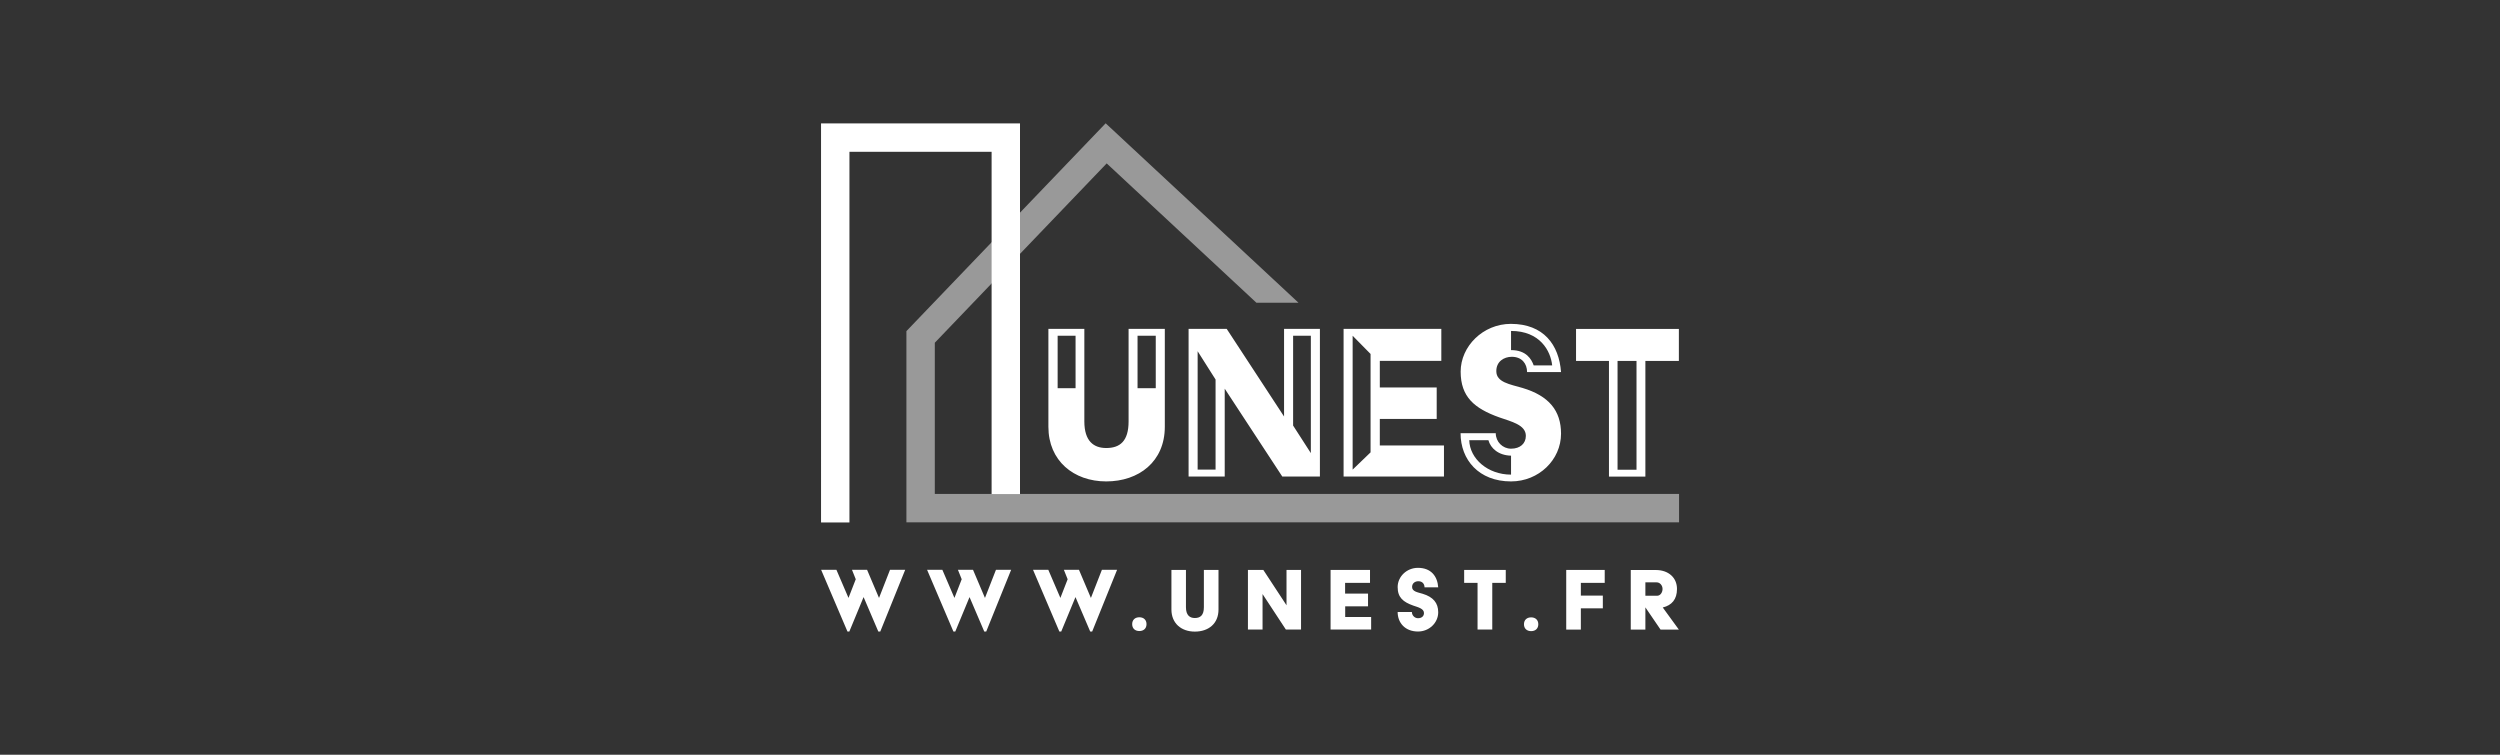
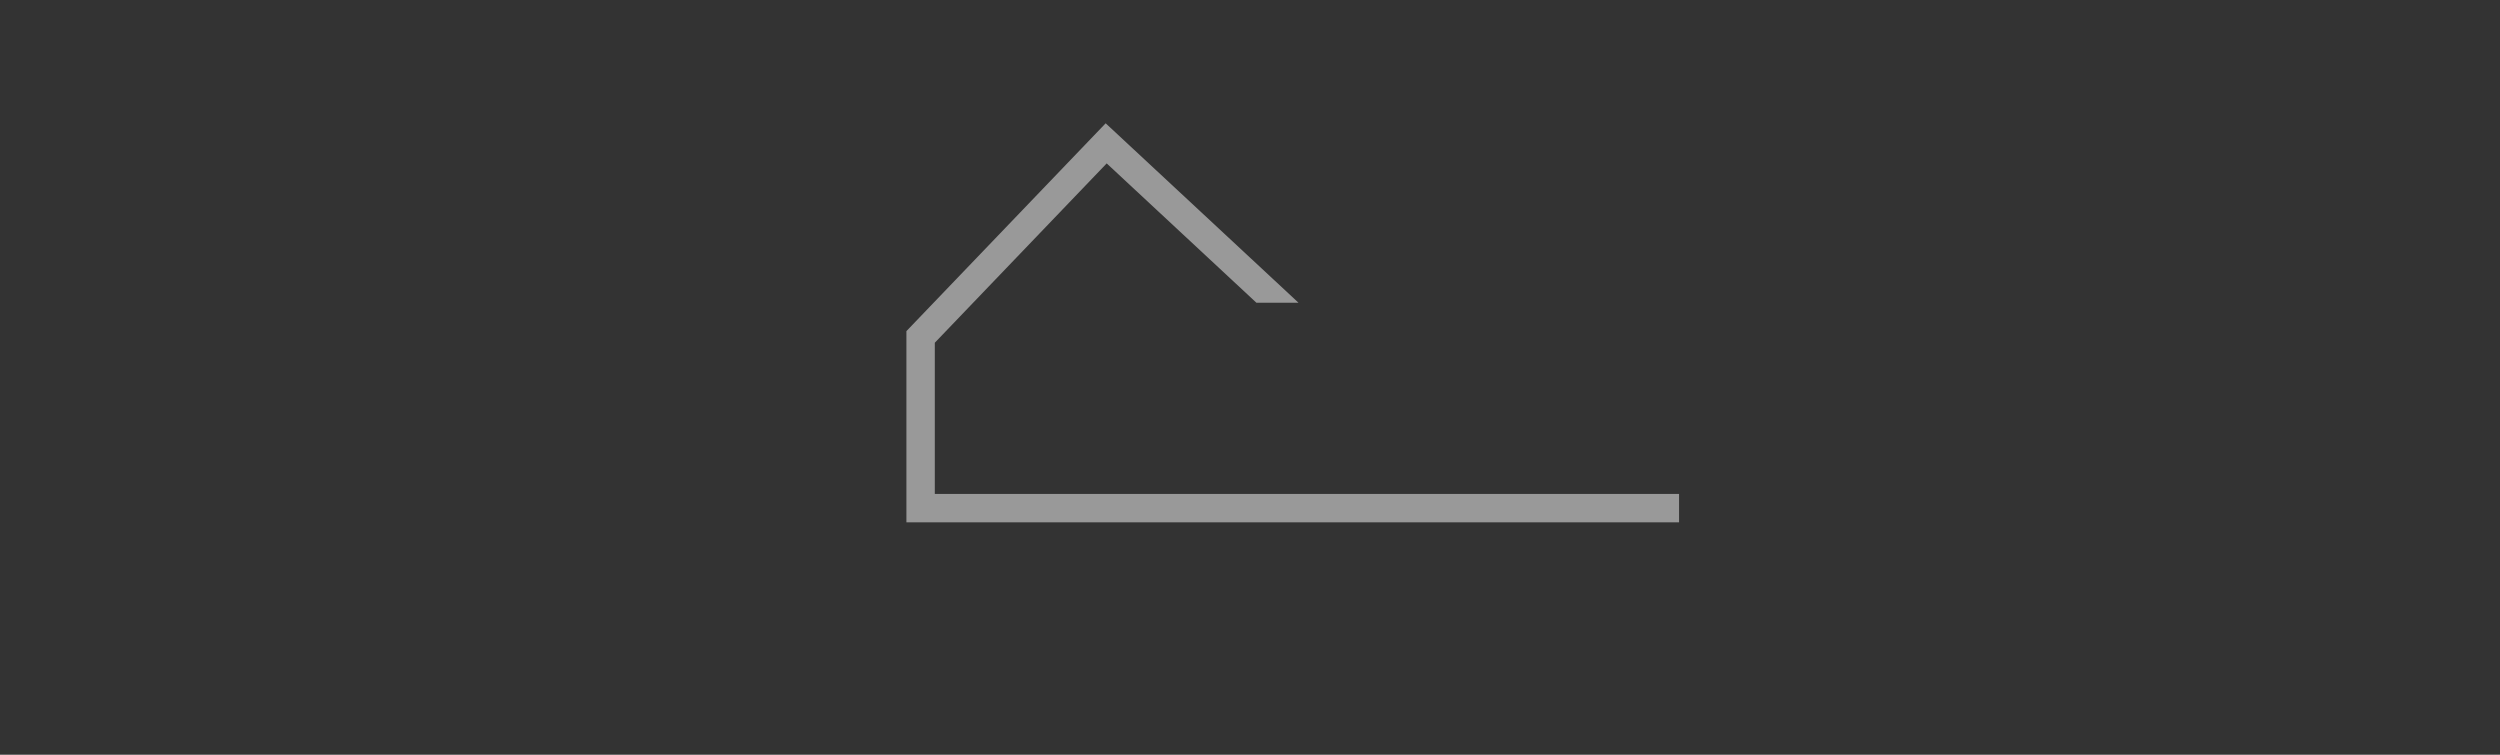
<svg xmlns="http://www.w3.org/2000/svg" id="Calque_1" viewBox="0 0 265 80">
  <rect x="0" y="0" width="265" height="80" fill="#333333" stroke="none" />
  <defs>
    <style>.cls-1,.cls-2{fill:#fff;}.cls-2{opacity:.5;}</style>
  </defs>
-   <path class="cls-2" d="m137.62,32.09h-4.44l-15.87-14.77-18.22,19.01v16.03h78.89v3.01h-81.9v-20.27s21.12-22.03,21.12-22.03l20.43,19.01Z" />
-   <path class="cls-1" d="m105.11,13.08h3.01v39.29h-3.01V16.09h-15.07v39.29h-3.01V13.08h18.09Zm14.53,21.78h3.83v10.38c0,3.7-2.76,5.79-6.21,5.79s-6.13-2.19-6.13-5.79v-10.38h3.81v9.81c0,2.09.99,2.82,2.32,2.82,1.46,0,2.37-.73,2.37-2.82v-9.81Zm-5.63.73h-1.9v5.56h1.9v-5.56Zm6.57,5.56h1.93v-5.56h-1.93v5.56Zm15.52-6.29h3.81v15.65h-3.99l-6.1-9.31v9.31h-3.83v-15.65h4.04l6.08,9.29v-9.29Zm-7.25,5.37l-1.9-3v12.55h1.9v-9.55Zm8.22,4.88l1.88,2.92v-12.44h-1.88v9.52Zm9.18,2.11h6.81v3.29h-10.64v-15.65h10.36v3.39h-6.52v2.82h6.03v3.34h-6.03v2.82Zm-.97-9.7l-1.9-1.93v14.19l1.9-1.83v-10.43Zm13.33,1.83c0,1.17,1.43,1.38,2.77,1.77,2.79.83,4.09,2.4,4.09,4.85,0,2.76-2.35,5.06-5.3,5.06-3.42,0-5.35-2.3-5.35-5.11h3.73c0,.91.73,1.64,1.62,1.64.97,0,1.57-.55,1.57-1.36,0-1.17-1.54-1.51-2.82-1.96-2.63-.94-4.09-2.17-4.09-4.85s2.37-5.06,5.32-5.06c3.47,0,5.11,2.22,5.32,5.11h-3.6c0-.89-.55-1.62-1.62-1.62-.83,0-1.64.5-1.64,1.51Zm1.56-2.24c1.62,0,2.17.97,2.4,1.62h1.96c-.16-1.54-1.3-3.65-4.36-3.65v2.03Zm0,11.19c-1.33-.03-2.16-.78-2.4-1.64h-2.03c.05,1.96,1.96,3.65,4.43,3.65v-2.01Zm17.79-13.43v3.39h-3.55v12.26h-3.86v-12.26h-3.49v-3.39h10.9Zm-4.49,3.39h-2.01v11.53h2.01v-11.53Zm-80.3,25.11l-1.26-2.97h-1.6l.4,1-.77,1.98-1.28-2.98h-1.62l2.79,6.54h.2l1.51-3.65,1.56,3.65h.21l2.64-6.54h-1.61l-1.16,2.97Zm11.23,0l-1.26-2.97h-1.6l.4,1-.77,1.98-1.28-2.98h-1.62l2.79,6.54h.2l1.51-3.65,1.56,3.65h.21l2.64-6.54h-1.61l-1.16,2.97Zm11.23,0l-1.26-2.97h-1.6l.4,1-.77,1.98-1.28-2.98h-1.62l2.79,6.54h.2l1.51-3.65,1.56,3.65h.21l2.64-6.54h-1.61l-1.16,2.97Zm5.14,2.06c-.45,0-.76.27-.76.73s.31.73.76.73.76-.27.76-.73-.31-.73-.76-.73Zm6.84-1.06c0,.84-.37,1.14-.96,1.14-.54,0-.94-.3-.94-1.14v-3.96h-1.54v4.2c0,1.45,1.03,2.34,2.48,2.34s2.51-.84,2.51-2.34v-4.2h-1.55v3.96Zm8.76-.21l-2.46-3.75h-1.63v6.32h1.55v-3.76l2.47,3.76h1.61v-6.32h-1.54v3.75Zm6.21.11h2.43v-1.35h-2.43v-1.14h2.64v-1.37h-4.18v6.32h4.3v-1.33h-2.75v-1.14Zm7.77-2.66c.43,0,.65.3.65.65h1.45c-.08-1.17-.75-2.07-2.15-2.07-1.19,0-2.15.93-2.15,2.04s.59,1.58,1.65,1.96c.52.18,1.14.32,1.14.79,0,.33-.24.55-.63.55-.36,0-.65-.3-.65-.66h-1.51c0,1.14.78,2.07,2.16,2.07,1.19,0,2.14-.93,2.14-2.04,0-.99-.53-1.62-1.65-1.96-.54-.16-1.12-.24-1.12-.72,0-.41.33-.61.66-.61Zm4.86.17h1.41v4.95h1.56v-4.95h1.43v-1.37h-4.41v1.37Zm7.09,3.66c-.45,0-.76.27-.76.73s.31.73.76.73.76-.27.76-.73-.31-.73-.76-.73Zm3.72,1.3h1.55v-2.26h2.33v-1.35h-2.33v-1.35h2.53v-1.37h-4.08v6.32Zm10.23-2.35l1.71,2.35h-1.94l-1.61-2.36v2.36h-1.55v-6.32h2.65c1.36,0,2.25.82,2.25,2.01,0,1.11-.56,1.73-1.5,1.96Zm-.02-1.96c0-.37-.27-.7-.62-.7h-1.2v1.42h1.24c.35,0,.58-.36.58-.73Z" />
+   <path class="cls-2" d="m137.62,32.09h-4.44l-15.87-14.77-18.22,19.01v16.03h78.89v3.01h-81.9v-20.27s21.12-22.03,21.12-22.03l20.43,19.01" />
</svg>